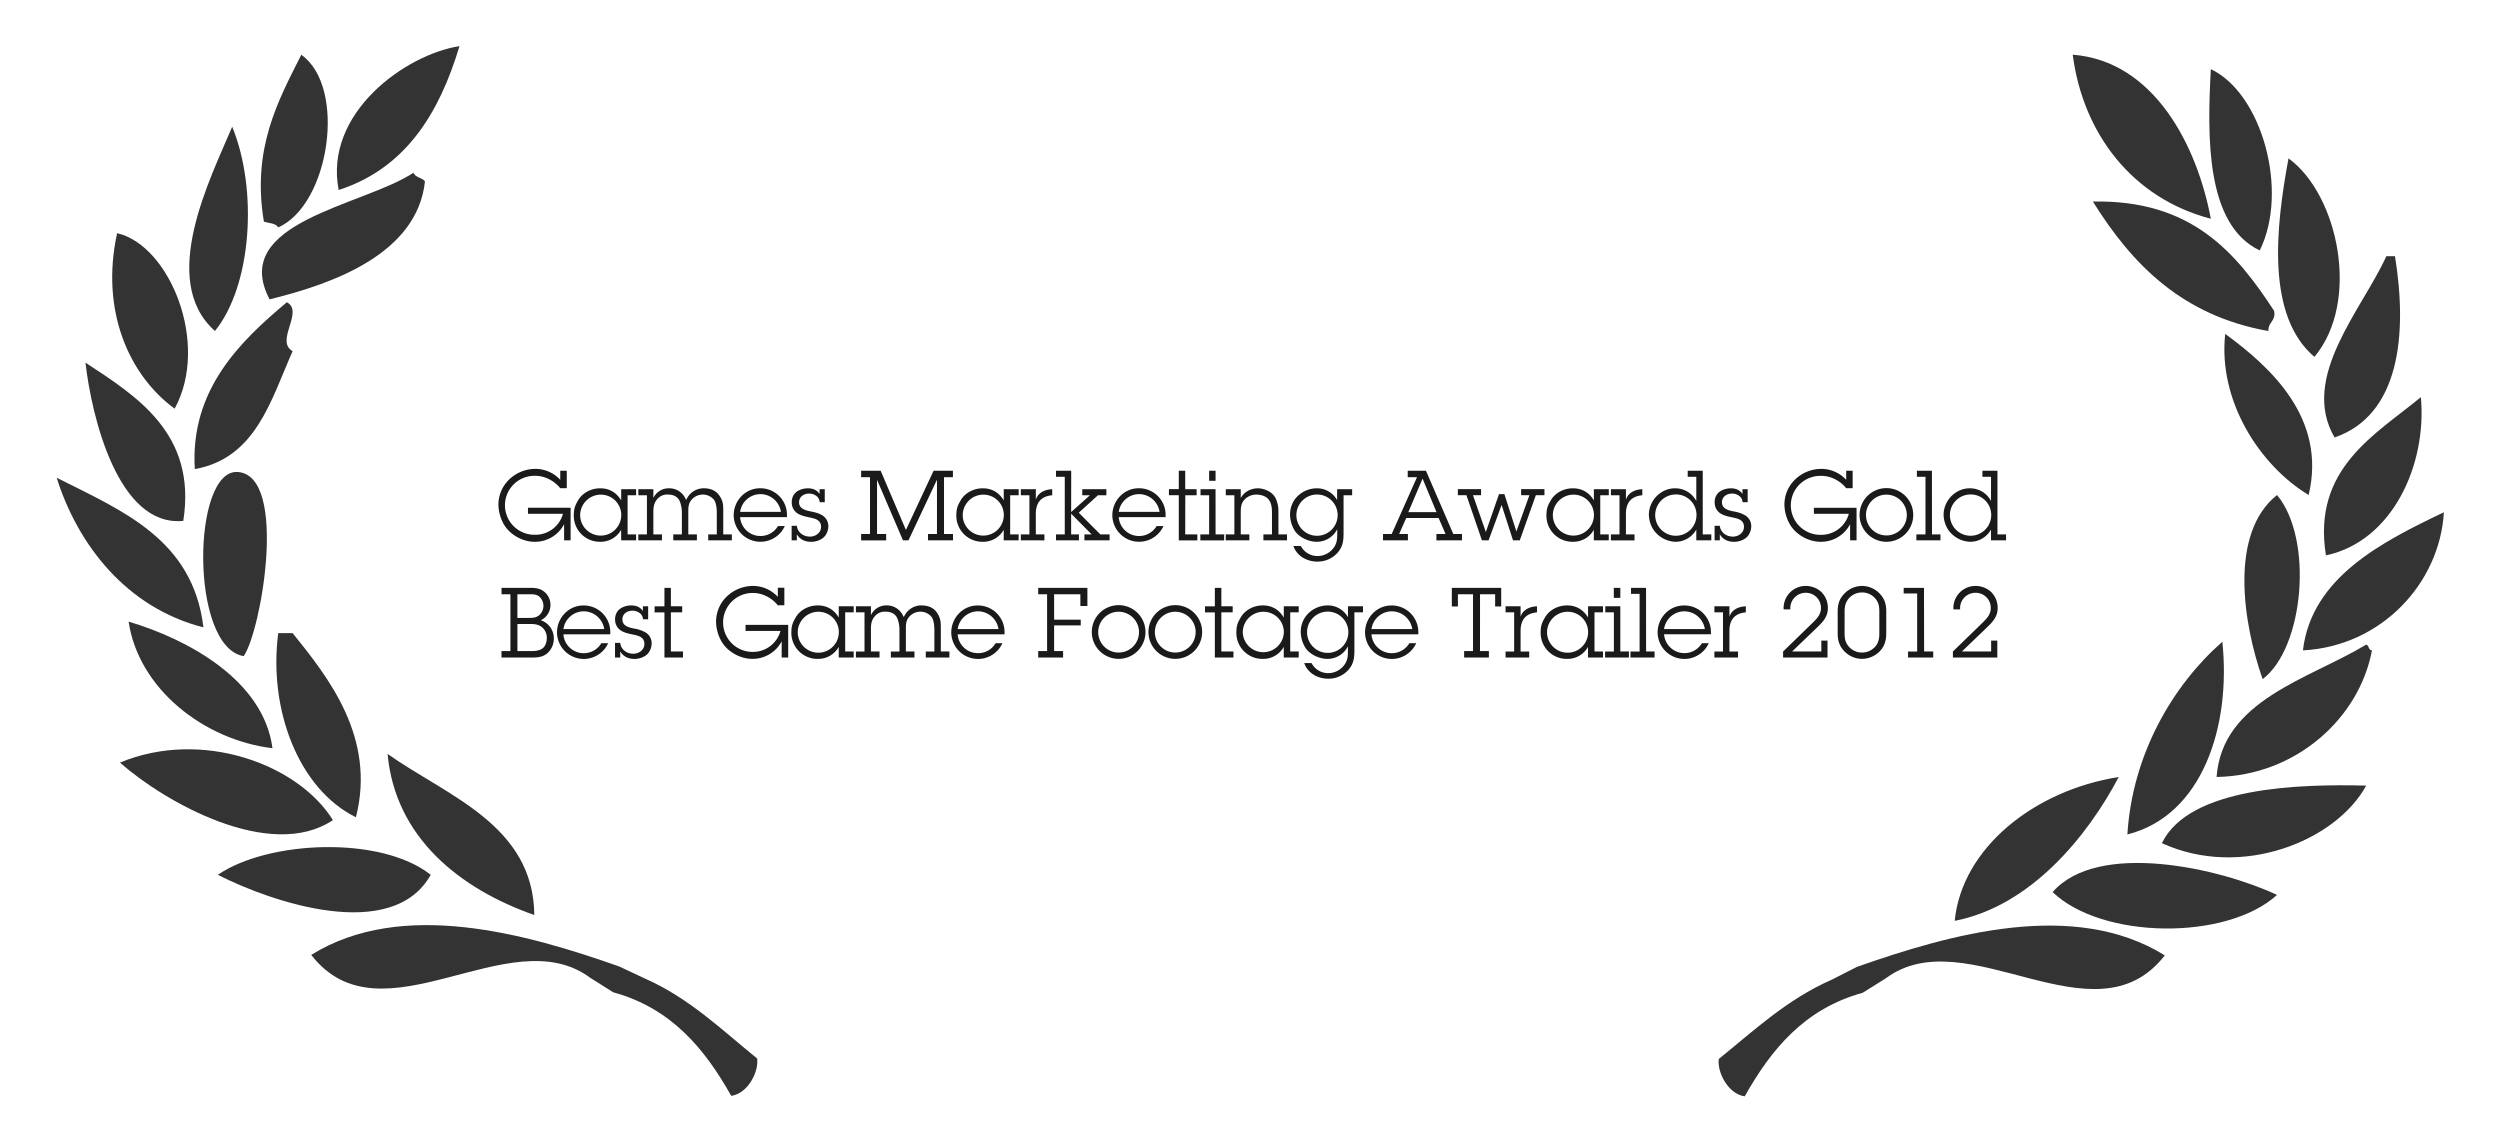
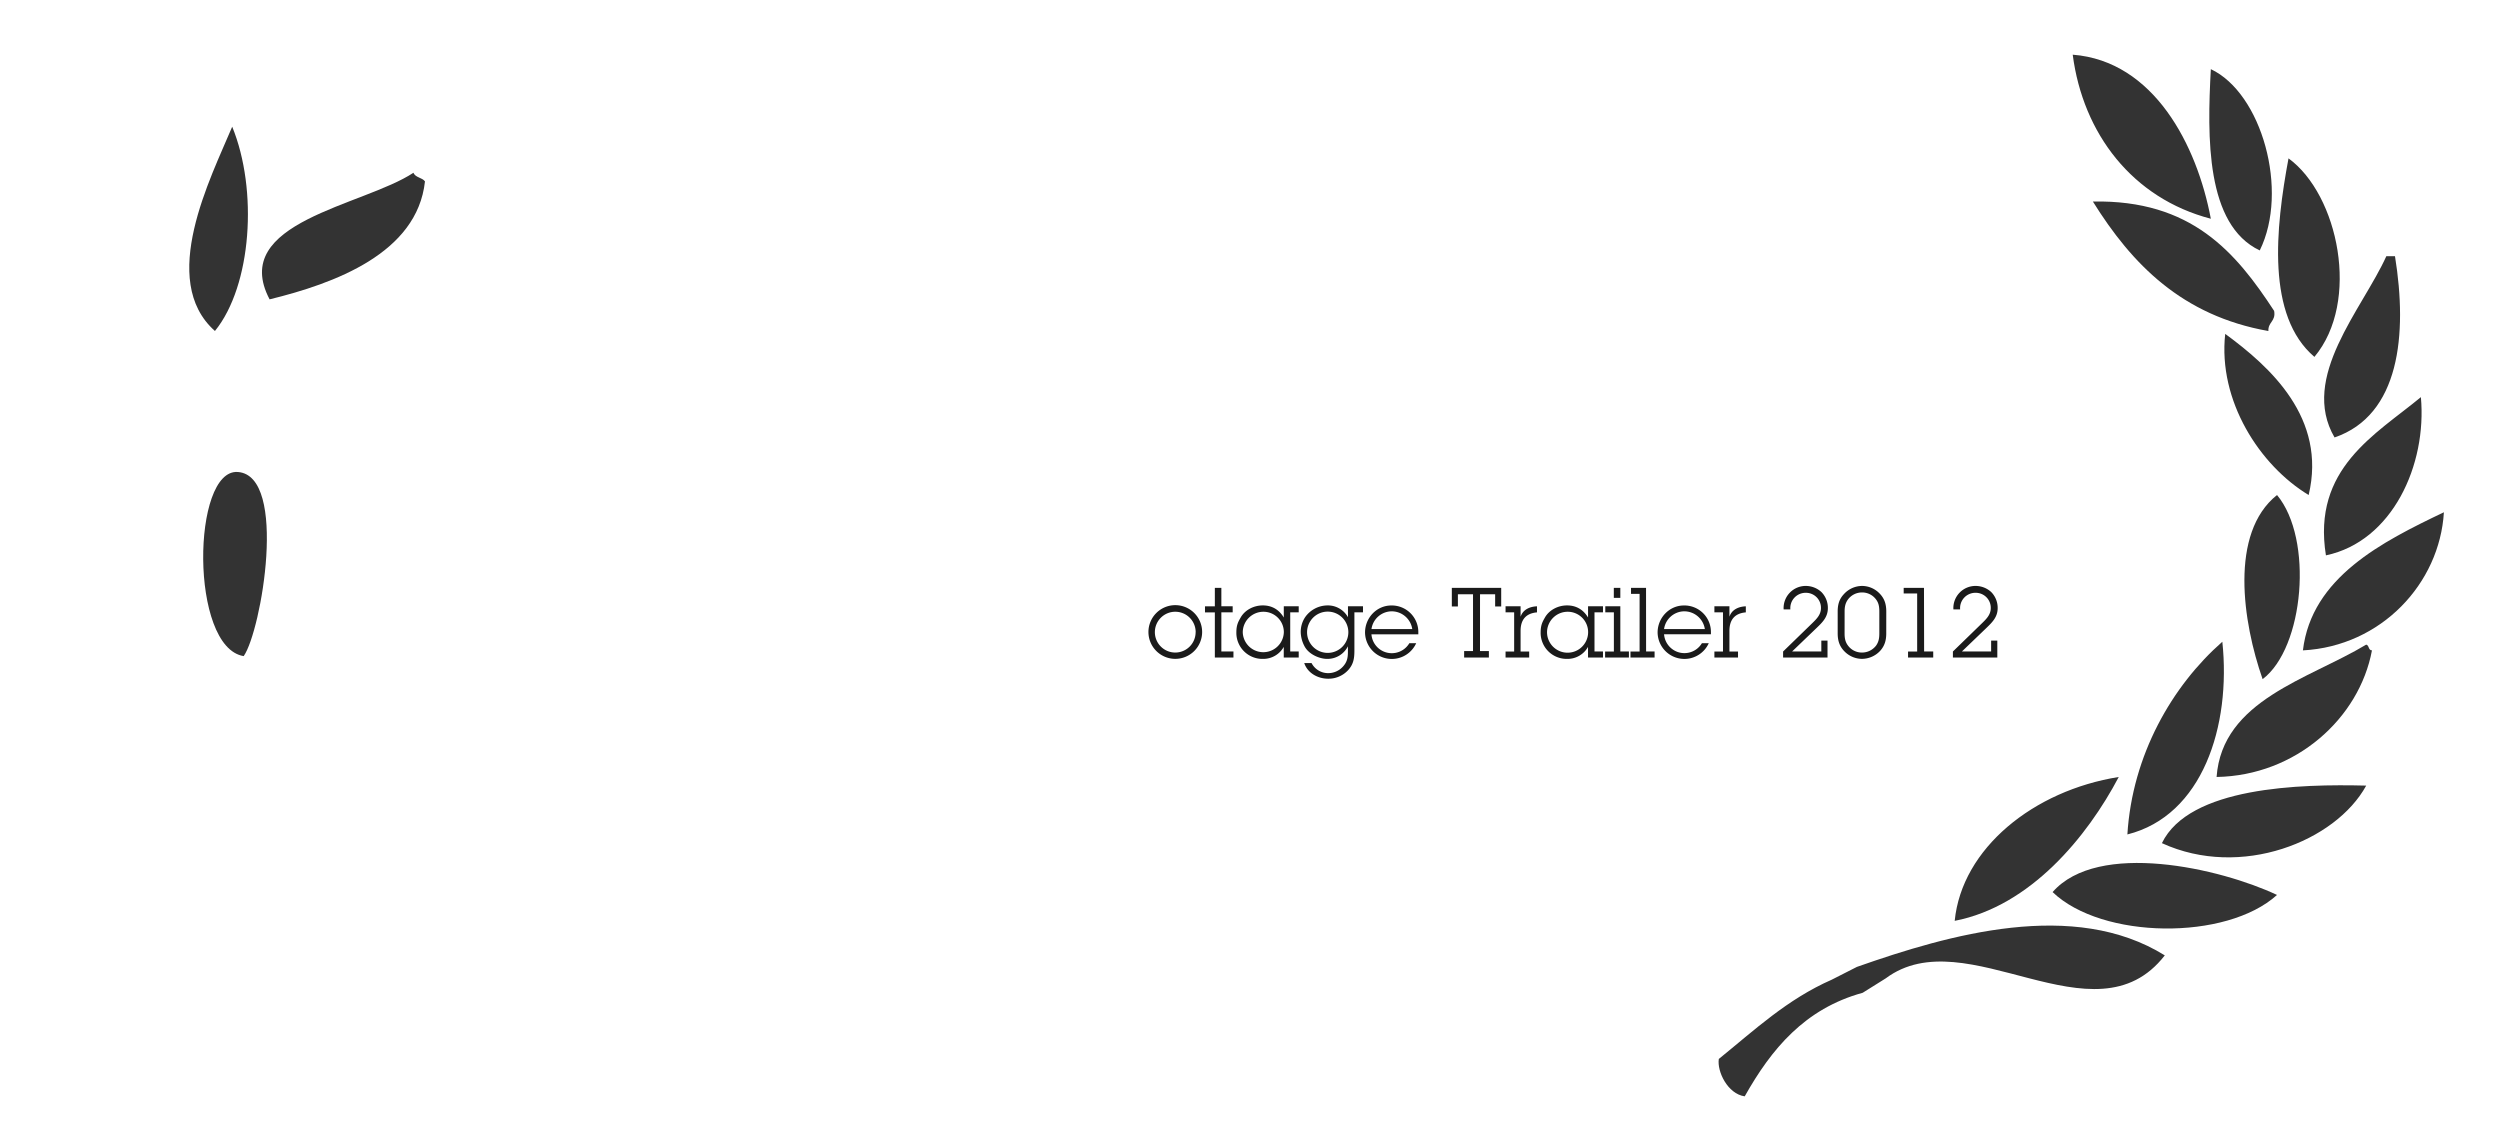
<svg xmlns="http://www.w3.org/2000/svg" id="Layer_1" data-name="Layer 1" viewBox="0 0 1920 878">
  <defs>
    <style>.cls-1{fill:#333;fill-rule:evenodd}.cls-2{fill:#1a1a1a}</style>
  </defs>
  <path class="cls-1" d="M1697.92 168c-60.2-15.7-98.18-65.31-106.07-126 62.35 4.84 95.46 69.5 106.07 126zm0-114.89c39.07 18.35 60.2 93.39 37.57 139.22-41.49-19.65-40.39-86.97-37.57-139.22zm59.66 68.51c38.32 27.89 55.43 110 19.89 152.47-36.99-31.46-29.9-98.74-19.89-152.47zm-150.26 33.15c75.84-1.45 109.78 39 139.22 84 1.45 8.08-4.78 8.47-4.42 15.46-66.34-11.76-104.83-51.35-134.8-99.46zm165.73 225.4c-37.54-22.66-69.77-72.4-64.08-123.75 34.48 25.28 78.16 64.58 64.08 123.75zm-24.3 0c28.09 33.69 20.83 117.4-11.06 141.42-15.3-43.69-25.69-112.12 11.06-141.42zm-41.99 112.69c6.82 64.86-15.28 133.52-72.93 148 3.76-61.11 34.46-114.2 72.93-148zm-79.55 103.86c-24.1 45.73-67.77 99.21-126 110.49 5.53-55.69 60.54-100.06 126-110.49zm190.04 6.63c-23.45 42.82-96.29 72-156.9 44.19 20.97-43.31 105.99-45.48 156.9-44.19zm15.47-406.6h6.63c9.77 60.34 3.55 122.13-46.41 139.22-26.94-46.16 21.28-98.37 39.78-139.22zM1859.24 305c4.73 51.92-21.82 110.72-72.93 121.52-10.75-66.82 38.19-92.78 72.93-121.52zm17.67 88.42c-3.26 54.62-48 102.87-108.27 106.07 6.63-56.08 60.86-83.43 108.27-106.07z" />
  <path class="cls-1" d="M1817.25 495.07c2.4.55 1.5 4.4 4.42 4.42-9.76 52.18-58.44 96.18-119.33 97.23 4.31-59.08 70.75-75.07 114.91-101.65zm-68.5 192.25c-39 35.32-134.48 34.12-172.36-2.2 34.85-39.84 128.78-18.35 172.36 2.2z" />
  <path class="cls-1" d="M1426.12 742.57c71-25 166.62-52.25 236.44-8.84-54.06 69.64-152.3-28.62-214.34 17.67l-17.68 11.06c-44.5 12.21-70.18 43.25-90.6 79.54-13.23-1.93-21.36-19.29-19.89-28.72 27.28-22.08 52.48-45.84 86.78-60.9M178.33 97.31c19.85 48.42 15.07 122-13.26 156.89-43.88-38.98-3.15-117.71 13.26-156.89zm139.21 35.36c1.39 3.76 6.68 3.63 8.84 6.63-6 55.26-69.59 78.43-119.33 90.6-31.38-59.52 71.95-71.71 110.49-97.23zM187.16 503.9c-41.58-6.71-39.89-144.21-4.41-141.41 38.62 3.04 17.94 122.11 4.41 141.41z" />
-   <path class="cls-1" d="M43.53 366.91c50.4 25.46 104.59 47.14 112.7 114.9-59.36-15.06-96.68-63.87-112.7-114.9zM98.77 477.4c45.59 13.58 103.65 44.94 110.49 97.23-52.72-6.33-102.89-45.76-110.49-97.23zm125.96 8.83c27 33.52 64.3 79.94 48.62 141.42-43.85-21.56-67.35-82.54-59.67-141.42zM297.65 579c45.26 32.15 112.06 54.33 112.7 123.75-57.25-20.12-106.82-59.52-112.7-123.75zm55.24-543.57c-15.68 52.09-41.62 93.91-92.8 110.49-11.46-59.16 51.43-104.11 92.8-110.49z" />
-   <path class="cls-1" d="M213.68 174.66c-1.87-3.29-7.11-3.2-11-4.43-9.42-56.08 10.93-92.9 28.72-128.17 35.08 24.81 21.86 115.01-17.72 132.6zm6.63 57.45c13.45 7.29-9.41 29.74 4.42 37.57-16.93 38.3-28.35 82.14-75.13 90.6-3.75-61.28 35.4-98.56 70.71-128.17zm-86.18 81.76c-34.69-25.36-57.28-74.77-44.2-134.8 40.25 9.24 71.47 84.8 44.2 134.8zm-68.5-35.36c38.65 25.43 85.73 54.22 75.13 121.54C90.41 405 70.3 319.22 65.63 278.51zm190.04 351.36c-48 32-129.1-13.69-163.53-44.2 62.86-26.17 136.99 1.27 163.53 44.2zm75.13 41.99c-29.43 52.49-121.74 21.29-163.52 0 38.78-26.49 125.34-30.24 163.52 0zm144.66 70.35c-71-25-166.62-52.25-236.45-8.84C293.07 803 391.32 704.75 453.36 751L471 762.1c44.49 12.21 70.18 43.25 90.6 79.54 13.23-1.93 21.36-19.29 19.88-28.72-27.27-22.07-52.24-46.51-86.54-61.57" />
-   <path class="cls-2" d="M430.28 374.94a25.92 25.92 0 0 0-8.77-7 23 23 0 0 0-10.51-2.51 22.64 22.64 0 1 0-.15 45.27 21.9 21.9 0 0 0 21.51-16.12h-26.88v-4.65h32.75V415h-5v-12.4a25.14 25.14 0 0 1-22.71 13.49c-9.22 0-19-5.47-23.61-13.49a31.6 31.6 0 0 1-4.12-14.69 26.78 26.78 0 0 1 8-19.41 29.12 29.12 0 0 1 20.31-8.4 26 26 0 0 1 19.18 8.4v-7h5v13.41zm46.77 31.93a18 18 0 0 1-16 9.22 20 20 0 0 1-17.24-9.22 20.26 20.26 0 0 1-3.14-11.31c0-5.7 1.64-8.32 3.29-11.25 3.23-5.69 9.9-9.29 17-9.29s12.51 3.3 16.11 9.29v-8.62h11.47v4.65H482v30.06h6.52v4.6h-11.47zm-31.48-11.24a15.78 15.78 0 0 0 31.56-.15 15.65 15.65 0 0 0-15.67-15.59 15.87 15.87 0 0 0-15.89 15.74zm56.21-13.12a12.88 12.88 0 0 1 12-7.49 13.58 13.58 0 0 1 12.44 7.49L527 384a14.57 14.57 0 0 1 13.34-9c7.57 0 11.62 3.37 14 9 1 2.33 1.12 4.5 1.12 8.77v17.63h6.6v4.6h-18.15v-4.6h6.59v-16.49c0-3.6-.52-8.25-2.4-10.35a11.08 11.08 0 0 0-8.39-3.74 11.49 11.49 0 0 0-8.32 3.67c-2.55 2.92-2.77 5.55-2.77 9.22v17.69h6.59v4.6h-18.14v-4.6h6.6v-16.64c0-4.65-1.27-8.55-2.4-10.2-2-3-5.39-3.74-8.39-3.74a9.92 9.92 0 0 0-8.25 3.67c-2.47 2.92-2.85 6.07-2.85 9.74v17.17h6.6v4.6h-18.14v-4.6h6.6v-30.06h-6.6v-4.65h11.54zM602.74 404a20.55 20.55 0 0 1-39.27-8.25c0-11.17 8.84-20.76 20.23-20.76a20.4 20.4 0 0 1 20.69 20.69v1.49h-36A15.68 15.68 0 0 0 597.5 404zm-3-10.87a16 16 0 0 0-16.11-13.64 15.83 15.83 0 0 0-15.22 13.64zm29.76-7.47a6.17 6.17 0 0 0-2.55-4.79 9.24 9.24 0 0 0-5.55-1.8c-4 0-7.72 2.39-7.72 6.67 0 4.94 4.72 6.14 8.7 7 3.07.6 6.22 1.27 8.92 2.92a9.71 9.71 0 0 1 4.87 8.62 12.3 12.3 0 0 1-1.73 6.07c-1.87 3.6-6.89 5.77-11.46 5.77-4.73 0-8.55-1.72-11-5.77V415h-4v-11.2h4c.45 4.8 4.73 8.32 10.05 8.32 4.34 0 8.54-2.92 8.54-7.5 0-5.39-4.65-6.37-9-7.27-3.08-.67-6.15-1.27-8.85-2.92a9.73 9.73 0 0 1-4.64-8.32 10.27 10.27 0 0 1 2-6.74c2.32-3 6.75-4.35 10.42-4.35s7 1.27 8.92 4.35v-3.68h4v10zm44.07 24.44h7v4.9h-19.22v-4.9h6.82v-43.63h-6.82v-4.94h15l19.4 45.47L717 361.53h14.84v4.94H725v43.63h6.9v4.9h-19.21v-4.9h6.9v-41.68L697.7 415h-4.2l-19.93-46.47zm97.28-3.23a18 18 0 0 1-16 9.22 20 20 0 0 1-20.38-20.53c0-5.7 1.64-8.32 3.29-11.25 3.23-5.69 9.9-9.29 17-9.29s12.51 3.3 16.11 9.29v-8.62h11.47v4.65h-6.54v30.06h6.52v4.6h-11.47zm-31.48-11.24a15.78 15.78 0 0 0 31.56-.15 15.65 15.65 0 0 0-15.67-15.59 15.87 15.87 0 0 0-15.89 15.74zm56.14-11.92c1.8-5.47 7-7.79 12.59-8v4.65c-8.69.75-12.59 5.85-12.59 14.24v15.8h6.59v4.6H784v-4.6h6.59v-30.06H784v-4.65h11.54zm27.13 9.52l14.46-12.89h-5.92v-4.65h18.52v4.65h-6.45l-14.76 13.42 16.56 16.64h7.12v4.6h-19.34v-4.6h5.55l-15.74-15.89v15.89h6v4.6H811v-4.6h6.74v-44.23H811v-4.64h11.69zm70.9 10.77a20.55 20.55 0 0 1-39.27-8.25c0-11.17 8.84-20.76 20.23-20.76a20.4 20.4 0 0 1 20.69 20.69v1.49h-36a15.67 15.67 0 0 0 29.1 6.83zm-3-10.87a16 16 0 0 0-16.11-13.64 15.83 15.83 0 0 0-15.22 13.64zm19.71 17.27h9.3v4.6h-14.24v-34.7h-7.57v-4.65h7.57v-14.12h4.94v14.16H919v4.65h-8.7zm23.31 0h6.6v4.6h-18.29v-4.6h6.75v-30.06H922v-4.65h11.54zm0-41.15h-4.94v-7.72h4.94zm19.34 13.34c2.47-4.87 7.79-7.57 13.19-7.57 4.42 0 11 2.4 13.57 7.57a23.37 23.37 0 0 1 2.17 10.27v17.54h6.6v4.6h-18.14v-4.6h6.59v-15.74c0-3.53-.07-6.9-1.87-10-2.1-3.67-6.52-4.8-10.27-4.8a12.34 12.34 0 0 0-9.22 4.12c-2.55 3-2.62 6.37-2.62 10.05v16.37h6.6v4.6h-18.14v-4.6H948v-30.06h-6.59v-4.65h11.49zm46.17 36.73a14.35 14.35 0 0 0 13 7.72 15.24 15.24 0 0 0 10.87-4.8c3.37-3.52 4.05-6.9 4.05-11.62v-4.2a17.56 17.56 0 0 1-16 9.67c-5.62 0-14-3.37-17.31-9.67a24 24 0 0 1-2.93-10.94 20.41 20.41 0 0 1 3.25-11.39 21.14 21.14 0 0 1 17.17-9.07 17.62 17.62 0 0 1 15.74 9.07v-8.4h11.54v4.65h-6.59v29.31c0 6-.68 10.56-4.88 15.14a20.48 20.48 0 0 1-15.29 6.52c-7.79 0-15.74-4.2-18.36-12zm28.25-23.84a15.85 15.85 0 1 0-15.74 16 15.88 15.88 0 0 0 15.74-16zm75.85 19.52v-4.9h7l-5.32-12.3H1080l-5.47 12.3h6.75v4.9h-19.12v-4.9h6.67l19.42-43.63h-7.12v-4.94h14l21 48.57h6.67v4.9zm-10.64-47.44l-10.94 25.78h21.66zm74.65 47.44H1162l-8.77-27.2-10 27.2h-5.1l-11.92-34.7h-6.59v-4.65h17.84v4.65h-6.22l9.89 28.26 10.12-29.08h4.12l9.22 28.7 10-27.88h-6.37v-4.65h17.92v4.65h-6.6zm56.88-8.13a18 18 0 0 1-16 9.22 20 20 0 0 1-20.39-20.53c0-5.7 1.65-8.32 3.3-11.25 3.22-5.69 9.89-9.29 17-9.29s12.52 3.3 16.11 9.29v-8.62h11.47v4.65H1229v30.06h6.52v4.6h-11.47zm-31.48-11.24a15.78 15.78 0 0 0 31.56-.15 15.65 15.65 0 0 0-15.67-15.59 15.87 15.87 0 0 0-15.89 15.74zm56.14-11.92c1.8-5.47 7-7.79 12.59-8v4.65c-8.69.75-12.59 5.85-12.59 14.24v15.8h6.6v4.6h-18.14v-4.6h6.59v-30.06h-6.59v-4.65h11.54zm54.04 23.01a18.32 18.32 0 0 1-16.11 9.37 21.39 21.39 0 0 1-16.87-9.37 22.3 22.3 0 0 1-3.45-11.31c0-11 9.15-20.39 20.09-20.39a18.2 18.2 0 0 1 16.34 9.74v-18.59h-6.6v-4.64h11.55v48.87h6.59v4.6h-11.54zm.15-11.31a15.72 15.72 0 0 0-15.74-15.67 15.86 15.86 0 1 0 15.74 15.67zm35.38-9.75a6.17 6.17 0 0 0-2.55-4.79 9.24 9.24 0 0 0-5.55-1.8c-4 0-7.72 2.39-7.72 6.67 0 4.94 4.72 6.14 8.69 7a26.52 26.52 0 0 1 8.92 2.92 9.7 9.7 0 0 1 4.88 8.62 12.3 12.3 0 0 1-1.73 6.07c-1.87 3.6-6.89 5.77-11.47 5.77s-8.54-1.72-10.94-5.77V415h-4v-11.2h4c.45 4.8 4.72 8.32 10 8.32 4.35 0 8.55-2.92 8.55-7.5 0-5.39-4.65-6.37-9-7.27-3.08-.67-6.15-1.27-8.85-2.92a9.74 9.74 0 0 1-4.65-8.32 10.28 10.28 0 0 1 2-6.74c2.32-3 6.74-4.35 10.42-4.35s7 1.27 8.92 4.35v-3.68h4v10zm79.59-10.72a26 26 0 0 0-8.77-7 23.06 23.06 0 0 0-10.57-2.47 22.64 22.64 0 1 0-.15 45.27 21.89 21.89 0 0 0 21.51-16.12h-26.83v-4.65h32.76V415h-4.95v-12.4a25.15 25.15 0 0 1-22.71 13.49c-9.22 0-19-5.47-23.61-13.49a31.6 31.6 0 0 1-4.12-14.69 26.78 26.78 0 0 1 7.94-19.41 29.14 29.14 0 0 1 20.31-8.4 26 26 0 0 1 19.19 8.4v-7h4.95v13.41zm10.27 20.69a20.61 20.61 0 1 1 20.61 20.46 20.63 20.63 0 0 1-20.61-20.46zm36.27-.07a15.67 15.67 0 1 0-15.66 15.66 15.64 15.64 0 0 0 15.66-15.66z" />
-   <path class="cls-2" d="M1483.76 410.4h6.52v4.6h-18.51v-4.6h7v-44.23h-6.59v-4.64h11.54zm45.34-3.68a18.32 18.32 0 0 1-16.11 9.37 21.37 21.37 0 0 1-16.86-9.37 22.21 22.21 0 0 1-3.45-11.31c0-11 9.14-20.39 20.09-20.39a18.18 18.18 0 0 1 16.33 9.74v-18.59h-6.59v-4.64h11.54v48.87h6.6v4.6h-11.55zm.15-11.31a15.72 15.72 0 0 0-15.74-15.67 15.86 15.86 0 1 0 15.74 15.67zM407.16 451.47c3.68 0 7.27.3 10.35 2.62a12.85 12.85 0 0 1 5.24 10.57 13 13 0 0 1-7.42 11.69 14.59 14.59 0 0 1 10 14.17 14.92 14.92 0 0 1-4.64 10.86c-3.53 3.23-7.5 3.6-12.15 3.6h-23.41V500H392v-43.59h-6.82v-4.94zm-1.57 23.08c3.3 0 5.92.08 8.62-2.17a9.52 9.52 0 0 0-.38-14.47c-2.39-1.72-5.17-1.5-8-1.5h-8.47v18.14zm1 25.49c3.45 0 6.9 0 9.67-1.8s3.68-5.32 3.68-8.4a10.48 10.48 0 0 0-4.28-8.62c-2.92-2-6.22-2-9.66-2h-8.62V500zm60.46-6.04a20.56 20.56 0 0 1-39.28-8.24c0-11.17 8.85-20.76 20.24-20.76a20.4 20.4 0 0 1 20.69 20.68v1.5h-36a15.67 15.67 0 0 0 29.1 6.82zm-3-10.86a16 16 0 0 0-16.11-13.64 15.83 15.83 0 0 0-15.22 13.64zm29.75-7.54a6.19 6.19 0 0 0-2.54-4.8 9.29 9.29 0 0 0-5.55-1.79c-4 0-7.72 2.39-7.72 6.67 0 4.94 4.72 6.14 8.69 7a26.52 26.52 0 0 1 8.92 2.92 9.69 9.69 0 0 1 4.87 8.62 12.3 12.3 0 0 1-1.72 6.07c-1.87 3.6-6.89 5.77-11.47 5.77s-8.54-1.72-10.94-5.77V505h-4v-11.26h4c.45 4.8 4.72 8.32 10 8.32 4.35 0 8.55-2.92 8.55-7.5 0-5.39-4.65-6.37-9-7.27-3.07-.67-6.14-1.27-8.84-2.92a9.74 9.74 0 0 1-4.65-8.32 10.28 10.28 0 0 1 2-6.74c2.32-3 6.74-4.35 10.41-4.35s7 1.27 8.92 4.35v-3.68h4.05v10zm21.44 24.74h9.29V505h-14.24v-34.7h-7.57v-4.65h7.57v-14.18h4.95v14.16h8.69v4.65h-8.69zm82.14-35.46a25.92 25.92 0 0 0-8.77-7 23 23 0 0 0-10.56-2.47 22.63 22.63 0 1 0-.15 45.26 21.91 21.91 0 0 0 21.51-16.11h-26.83v-4.65h32.75V505h-5v-12.46A25.16 25.16 0 0 1 577.67 506c-9.22 0-19-5.47-23.61-13.49a31.6 31.6 0 0 1-4.12-14.69 26.82 26.82 0 0 1 7.94-19.41A29.16 29.16 0 0 1 578.2 450a26 26 0 0 1 19.18 8.4v-7h5v13.41zm46.77 31.93a18 18 0 0 1-16 9.22 20 20 0 0 1-20.38-20.53c0-5.7 1.64-8.32 3.29-11.25 3.23-5.69 9.9-9.29 17-9.29s12.51 3.3 16.11 9.29v-8.62h11.47v4.65h-6.54v30.06h6.52V505h-11.47zm-31.48-11.24a15.78 15.78 0 0 0 31.56-.15 15.65 15.65 0 0 0-15.67-15.59 15.87 15.87 0 0 0-15.89 15.74zm56.21-13.12a12.88 12.88 0 0 1 12-7.49 13.58 13.58 0 0 1 12.44 7.49l.82 1.5a14.57 14.57 0 0 1 13.34-9c7.57 0 11.62 3.37 13.94 9 1 2.33 1.13 4.5 1.13 8.77v17.62h6.6V505H711v-4.64h6.59v-16.51c0-3.6-.52-8.25-2.4-10.35a11.08 11.08 0 0 0-8.39-3.74 11.49 11.49 0 0 0-8.32 3.67c-2.55 2.92-2.77 5.54-2.77 9.22v17.69h6.59V505h-18.13v-4.64h6.6V483.7c0-4.65-1.27-8.55-2.4-10.2-2-3-5.39-3.74-8.39-3.74a9.92 9.92 0 0 0-8.25 3.67c-2.47 2.92-2.85 6.07-2.85 9.74v17.17h6.6V505h-18.14v-4.64h6.6v-30.08h-6.6v-4.65h11.54zM769.84 494a20.55 20.55 0 0 1-39.27-8.24c0-11.17 8.84-20.76 20.23-20.76a20.4 20.4 0 0 1 20.69 20.68v1.5h-36A15.49 15.49 0 0 0 751 501.61a15.33 15.33 0 0 0 13.59-7.61zm-3-10.86a16 16 0 0 0-16.11-13.64 15.83 15.83 0 0 0-15.22 13.64zM809.56 500h6.9v5h-19.11v-5h6.82v-43.59h-6.82v-4.94h37.77v13.94h-5.4v-9h-20.16v19.49H830v4.42h-20.44zm28.93-14.43A20.62 20.62 0 1 1 859.1 506a20.63 20.63 0 0 1-20.61-20.43zm36.28-.07a15.67 15.67 0 1 0-15.67 15.66 15.65 15.65 0 0 0 15.67-15.66z" />
  <path class="cls-2" d="M882 485.57A20.62 20.62 0 1 1 902.57 506 20.63 20.63 0 0 1 882 485.57zm36.28-.07a15.67 15.67 0 1 0-15.67 15.66 15.65 15.65 0 0 0 15.63-15.66zM938 500.34h9.29V505H933v-34.7h-7.57v-4.65H933v-14.18h5v14.16h8.69v4.65H938zm47.92-3.53a18 18 0 0 1-16 9.22 20 20 0 0 1-20.39-20.53c0-5.7 1.65-8.32 3.3-11.25 3.22-5.69 9.89-9.29 17-9.29s12.52 3.3 16.12 9.29v-8.62h11.46v4.65h-6.52v30.06h6.52V505h-11.49zm-31.48-11.24a15.78 15.78 0 0 0 31.55-.15 15.64 15.64 0 0 0-15.66-15.59 15.87 15.87 0 0 0-15.89 15.74zm52.84 23.68a14.32 14.32 0 0 0 13 7.72 15.23 15.23 0 0 0 10.87-4.79c3.37-3.52 4.05-6.9 4.05-11.62v-4.2a17.58 17.58 0 0 1-16 9.67c-5.62 0-14-3.37-17.32-9.67a24.17 24.17 0 0 1-2.92-10.94 20.41 20.41 0 0 1 3.37-11.39 21.14 21.14 0 0 1 17.17-9.07 17.64 17.64 0 0 1 15.74 9.07v-8.4h11.54v4.65h-6.6v29.31c0 6-.67 10.56-4.87 15.14a20.48 20.48 0 0 1-15.29 6.52c-7.79 0-15.74-4.2-18.36-12zm28.25-23.83a15.85 15.85 0 1 0-15.74 16 15.88 15.88 0 0 0 15.74-16zm52.09 8.58a20.55 20.55 0 0 1-39.27-8.24c0-11.17 8.84-20.76 20.23-20.76a20.4 20.4 0 0 1 20.69 20.68v1.5h-36a15.67 15.67 0 0 0 29.09 6.82zm-3-10.86a16 16 0 0 0-16.11-13.64 15.83 15.83 0 0 0-15.22 13.64zm52.02 16.86h6.82v5h-19v-5h6.82v-43.59h-11.62v9.37H1115v-14.31h37.92v14.31h-4.65v-9.37h-11.61zm31.17-26.35c1.8-5.47 7-7.79 12.6-8v4.65c-8.7.75-12.6 5.85-12.6 14.24v15.82h6.6V505h-18.14v-4.64h6.6v-30.08h-6.6v-4.65h11.54zm51.79 23.16a18 18 0 0 1-16 9.22 20 20 0 0 1-20.38-20.53c0-5.7 1.65-8.32 3.29-11.25 3.23-5.69 9.9-9.29 17-9.29s12.52 3.3 16.11 9.29v-8.62h11.47v4.65h-6.52v30.06h6.52V505h-11.49zm-31.48-11.24a15.78 15.78 0 0 0 31.56-.15 15.65 15.65 0 0 0-15.68-15.59 15.87 15.87 0 0 0-15.88 15.74zm56.29 14.77h6.6V505h-18.29v-4.64h6.74v-30.08h-6.59v-4.65h11.54zm0-41.15h-5v-7.72h5zm19.79 41.15h6.52V505h-18.51v-4.64h7v-44.25h-6.59v-4.64h11.54zm48.12-6.34a20.56 20.56 0 0 1-39.28-8.24c0-11.17 8.84-20.76 20.24-20.76a20.39 20.39 0 0 1 20.72 20.64v1.5h-36a15.67 15.67 0 0 0 29.08 6.82zm-3-10.86a16 16 0 0 0-16.12-13.64 15.82 15.82 0 0 0-15.2 13.6zm18.88-9.49c1.8-5.47 7-7.79 12.59-8v4.65c-8.69.75-12.59 5.85-12.59 14.24v15.82h6.6V505h-18.14v-4.64h6.6v-30.08h-6.6v-4.65h11.54zm75.33 18.35v13h-34.11v-4.64l22.64-22c3.3-3.22 6.44-6.45 6.44-11.39a11.54 11.54 0 0 0-11.76-11.7A11.76 11.76 0 0 0 1375 468h-5.17a17 17 0 0 1 17.28-18 17.78 17.78 0 0 1 11.69 4.65 17.27 17.27 0 0 1 5 12.37c0 6.82-4 10.79-8.54 15.14l-18.89 18.14h22.41V492zm45.11-5.61c0 5.25-1.12 9.52-4.72 13.5A19.23 19.23 0 0 1 1430 506a18.92 18.92 0 0 1-13.19-5.47c-4.12-4.05-5.47-8.54-5.47-14.17v-16.68c0-5.25 1.12-9.52 4.8-13.42A19 19 0 0 1 1430 450a18.8 18.8 0 0 1 13.19 5.47c4.12 4.05 5.47 8.55 5.47 14.17zm-32 0c0 3.6.45 6.6 2.7 9.52a13.18 13.18 0 0 0 10.64 5.25 13.55 13.55 0 0 0 10.94-5.47c2-2.92 2.4-5.77 2.4-9.3v-16.63c0-3.6-.37-6.6-2.62-9.52A13.22 13.22 0 0 0 1430 455a13.38 13.38 0 0 0-10.87 5.55c-2 2.84-2.47 5.69-2.47 9.22zm61.08 13.95h7V505h-19.34v-4.64h7v-44.6h-10.35v-4.27h15.59zm56.22-8.34v13h-34.11v-4.64l22.64-22c3.3-3.22 6.44-6.45 6.44-11.39a11.54 11.54 0 0 0-11.76-11.7 11.76 11.76 0 0 0-11.77 12.73h-5.17a17 17 0 0 1 17.31-18 17.8 17.8 0 0 1 11.69 4.65 17.27 17.27 0 0 1 5 12.37c0 6.82-4.05 10.79-8.54 15.14l-18.89 18.14h22.41V492z" />
</svg>